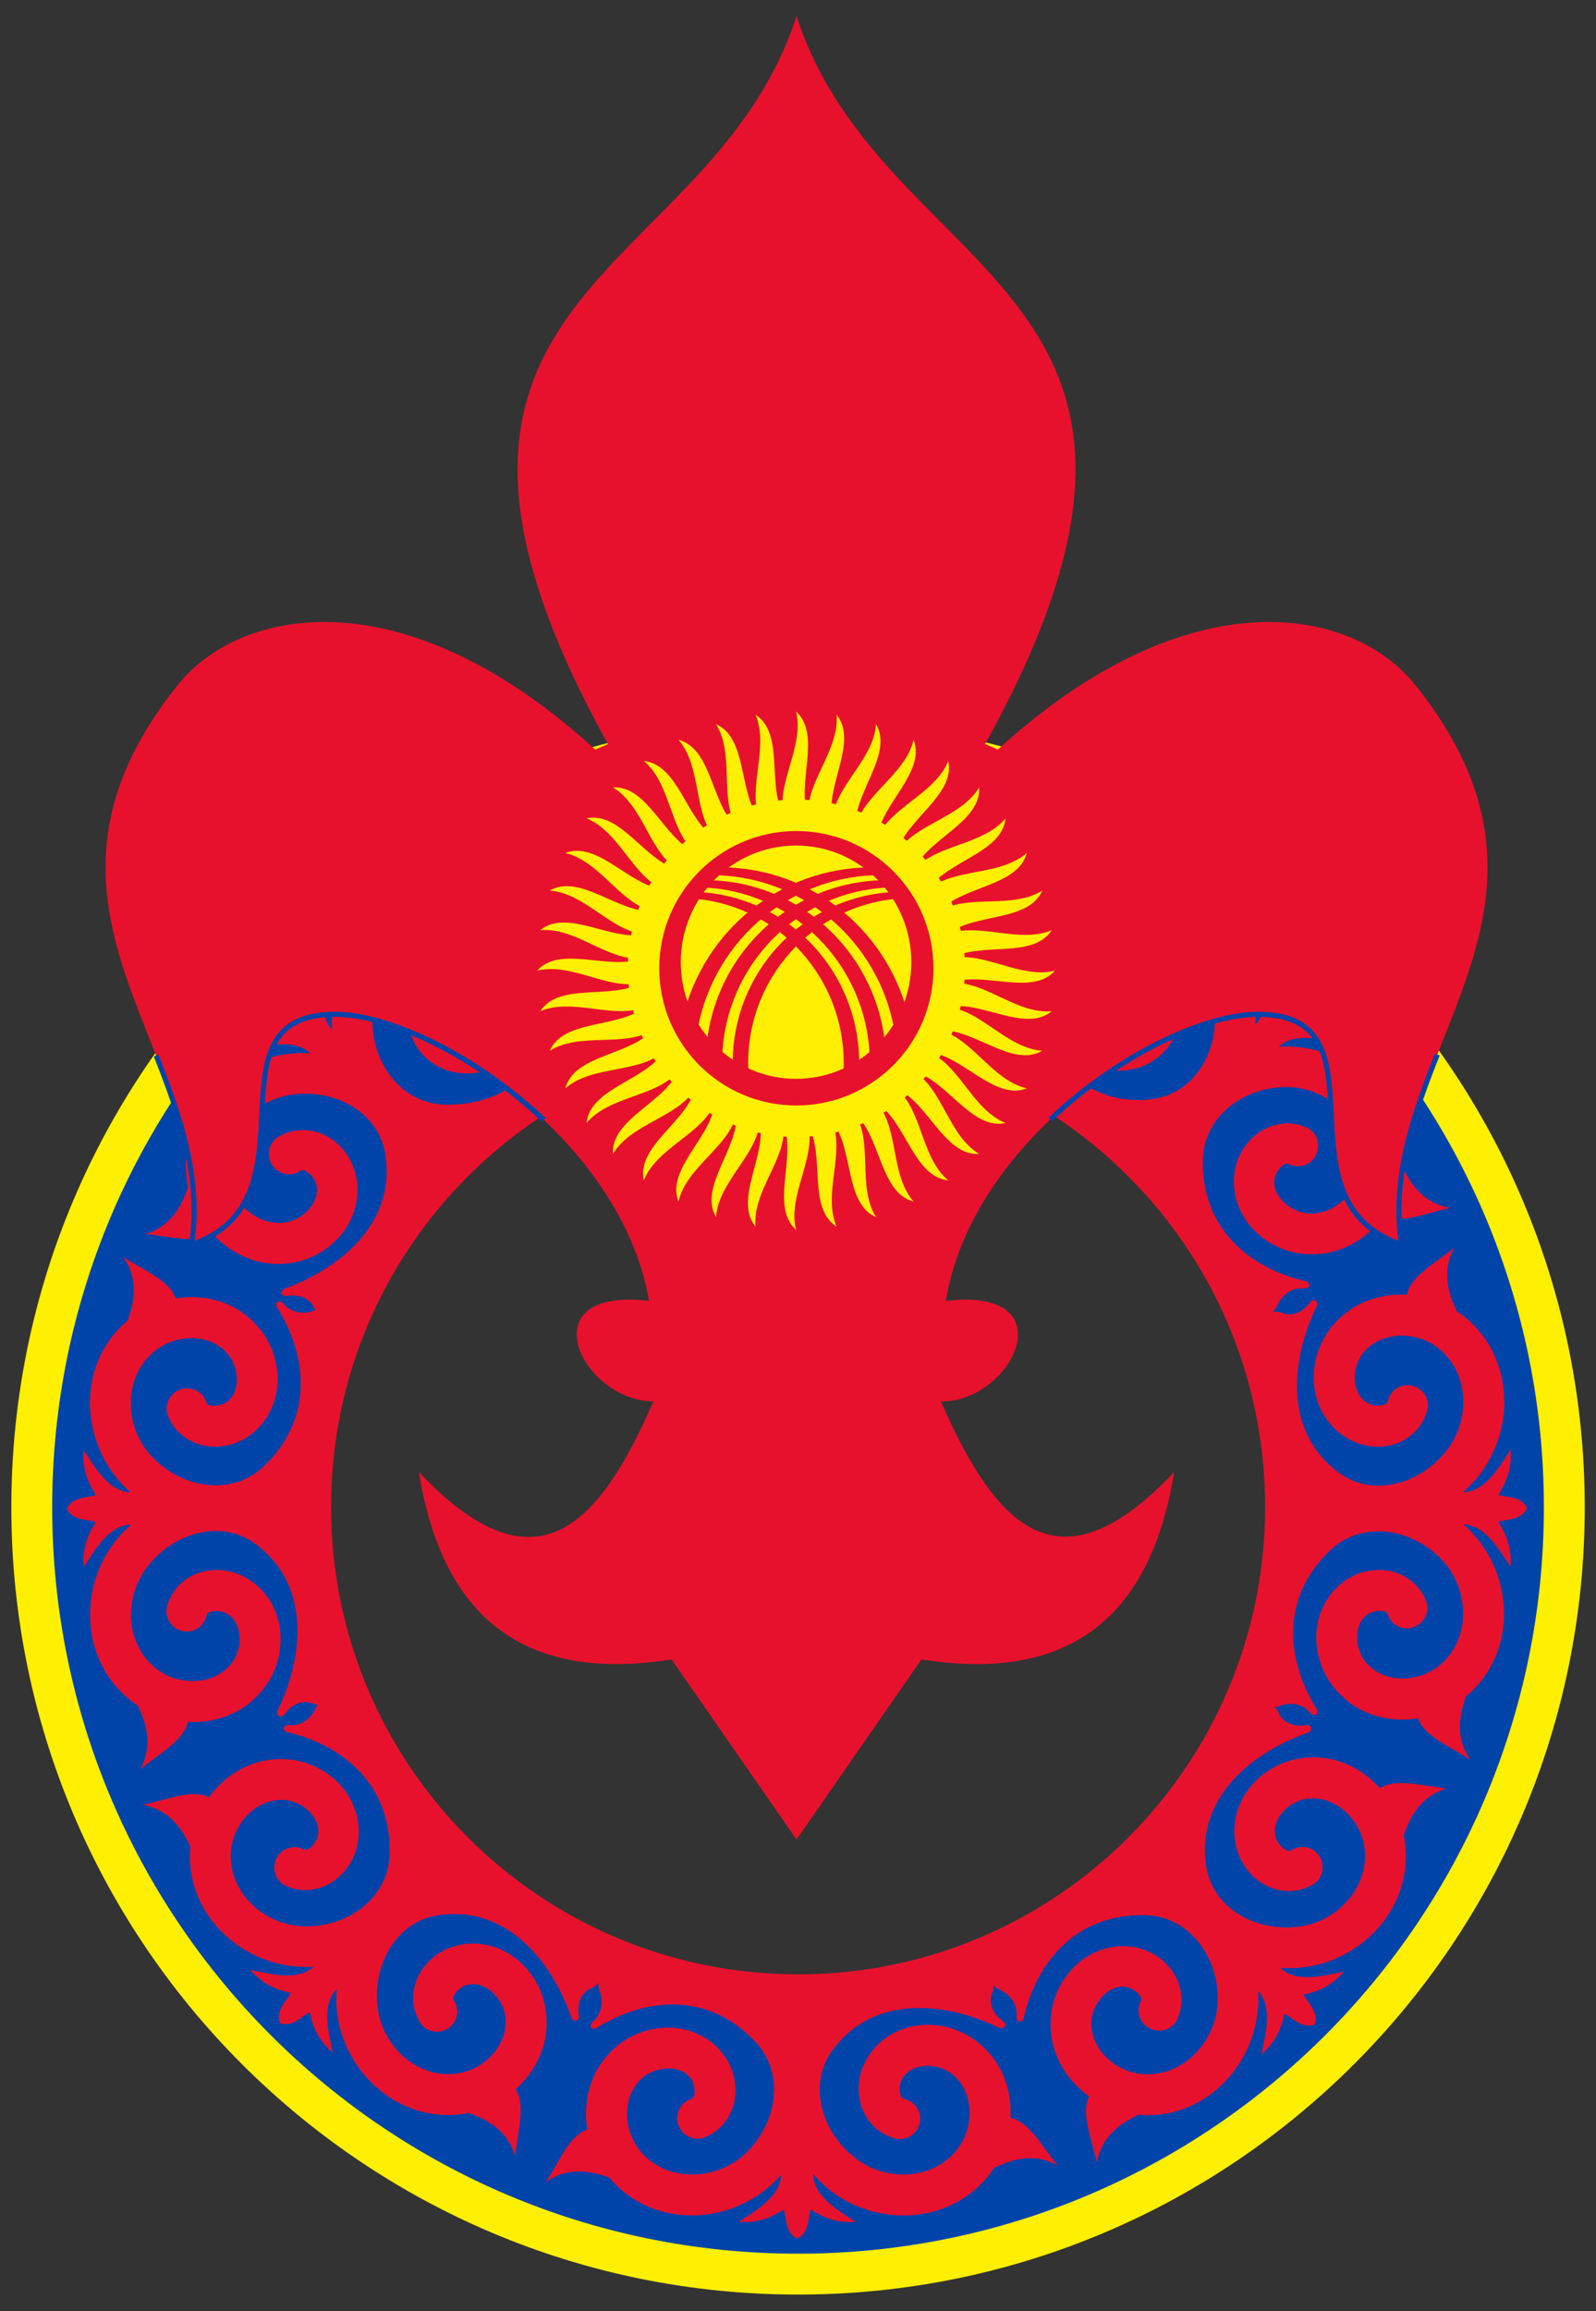
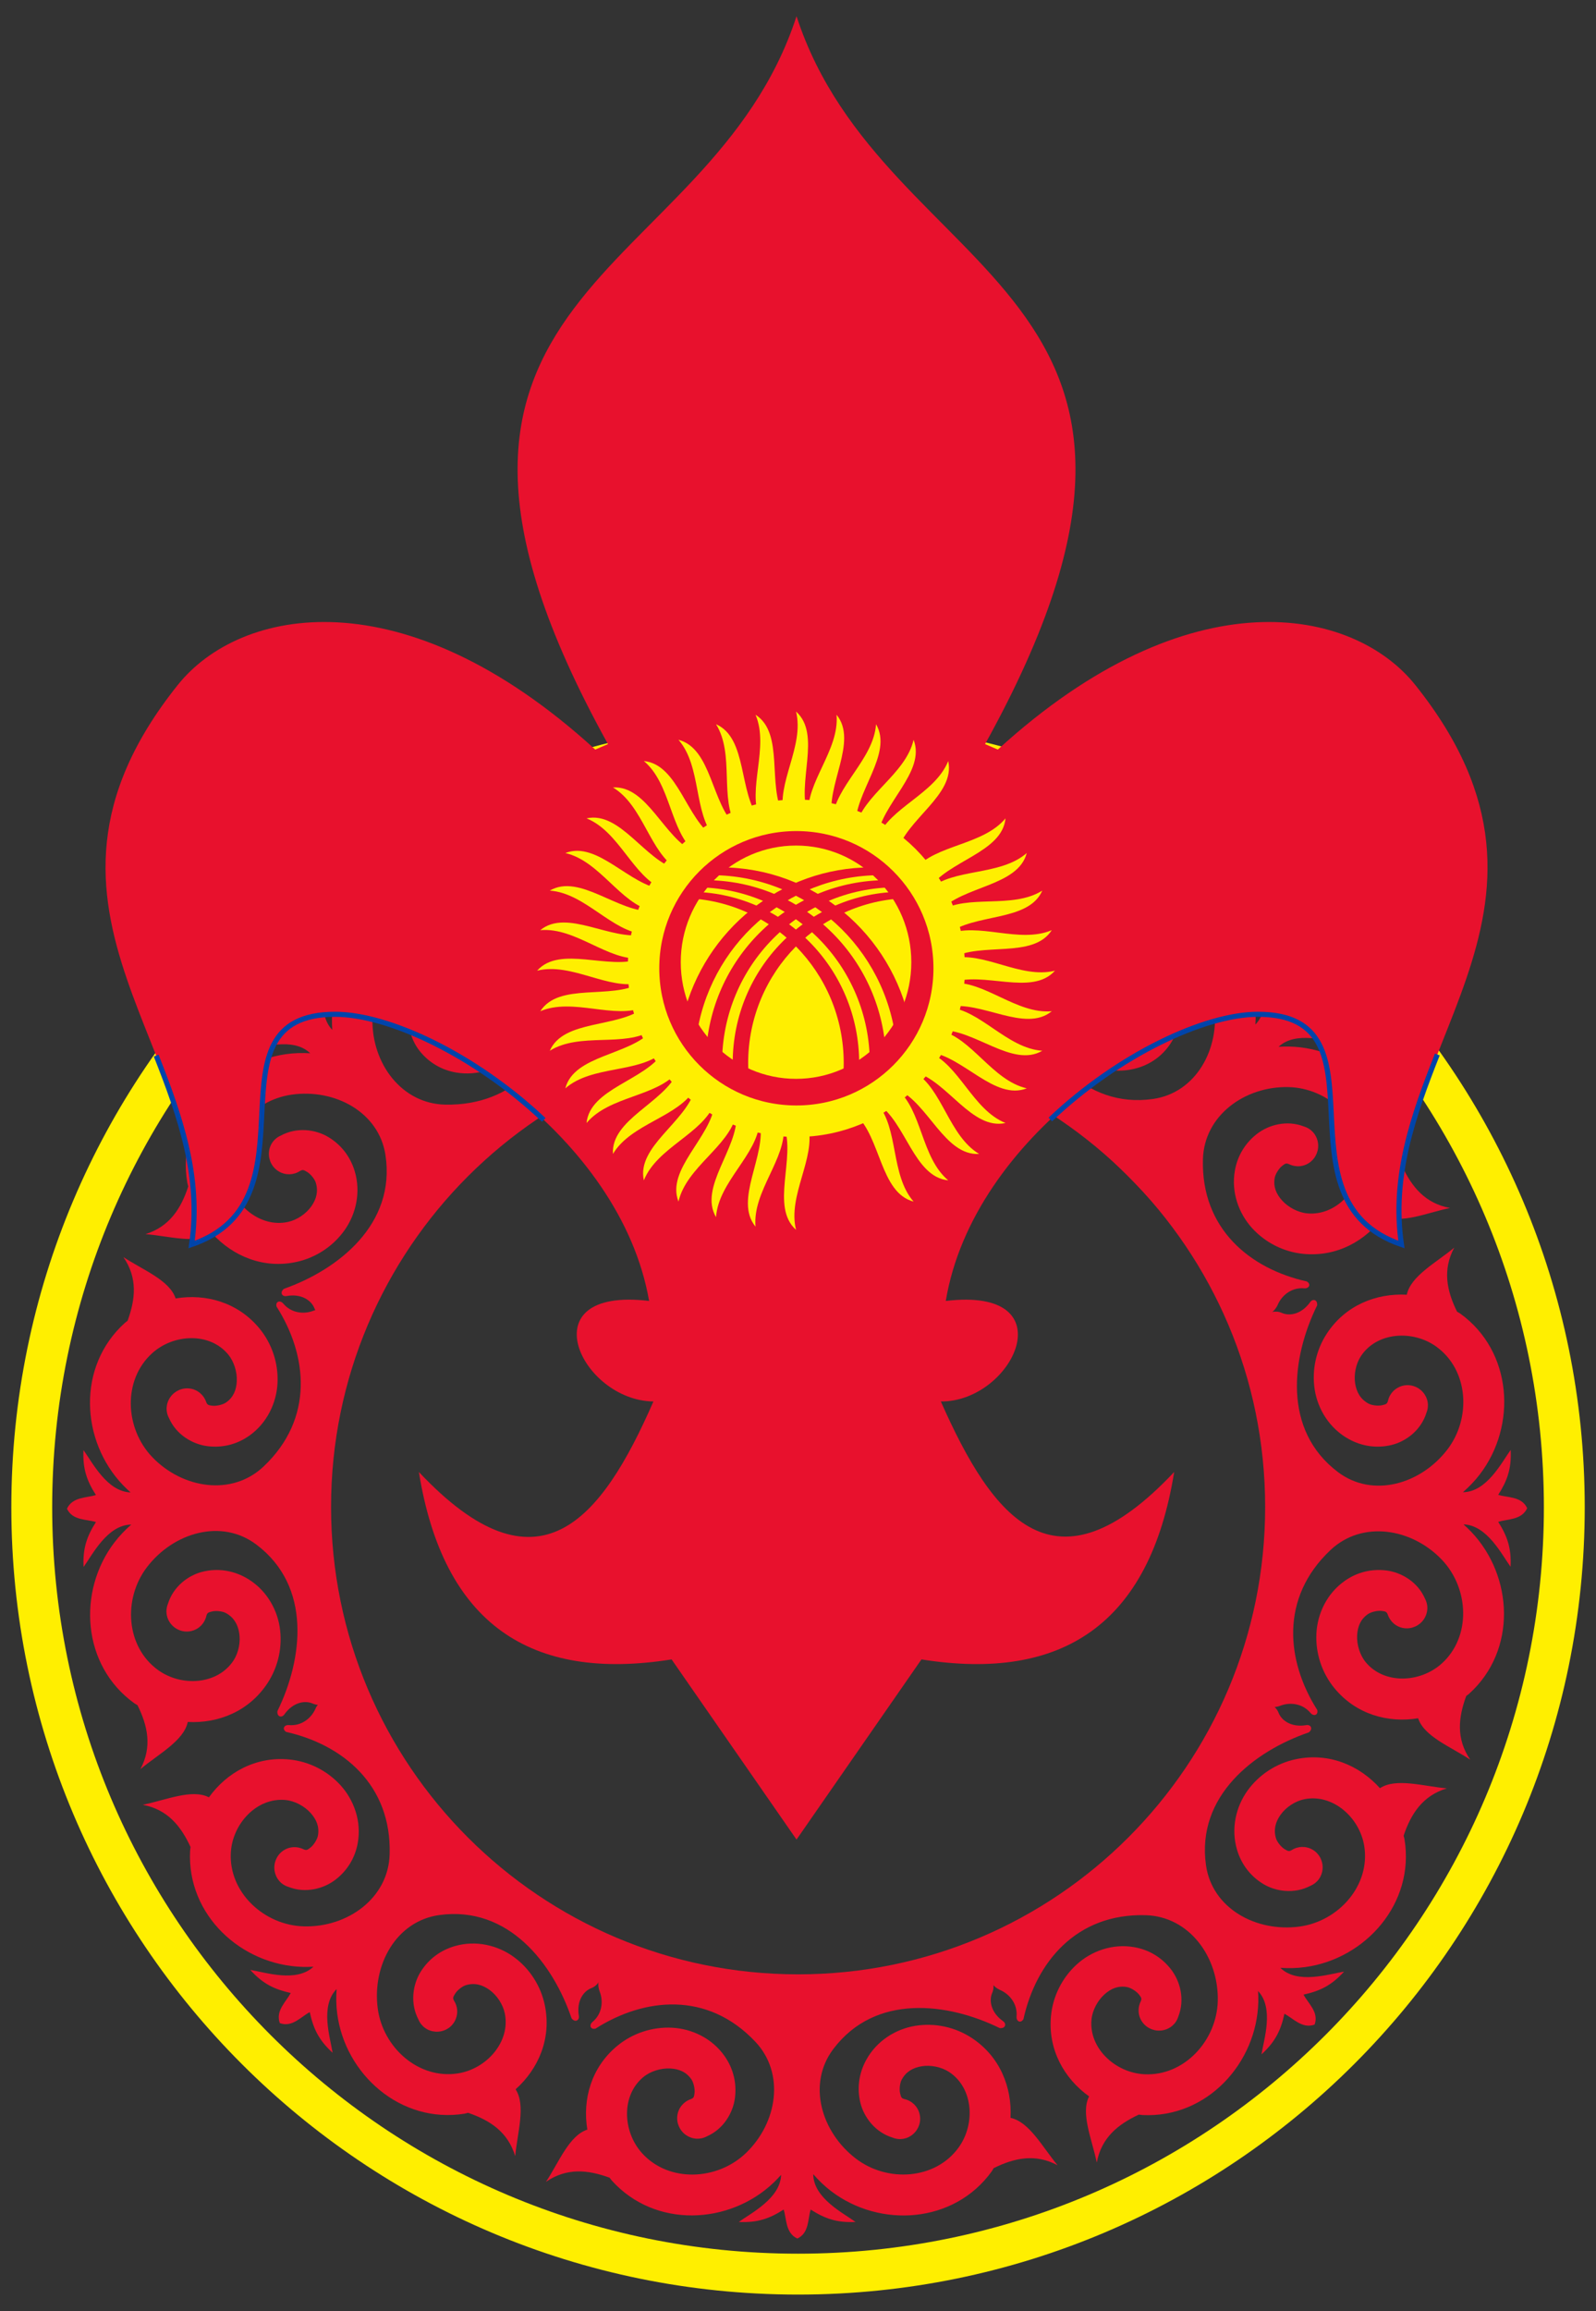
<svg xmlns="http://www.w3.org/2000/svg" xmlns:ns1="http://sodipodi.sourceforge.net/DTD/sodipodi-0.dtd" xmlns:ns2="http://www.inkscape.org/namespaces/inkscape" xmlns:xlink="http://www.w3.org/1999/xlink" width="262.886" height="380.393" viewBox="0 0 300 434.097" id="svg2" ns1:version="0.32" ns2:version="0.47 r22583" ns1:docname="Scouting_in_Kyrgyzstan[1].svg" ns2:output_extension="org.inkscape.output.svg.inkscape" version="1.0">
  <rect x="0" y="0" width="300" height="434.097" fill="#333333" stroke="none" />
  <defs id="defs4">
    <ns2:perspective ns1:type="inkscape:persp3d" ns2:vp_x="0 : 217.04851 : 1" ns2:vp_y="0 : 1000 : 0" ns2:vp_z="300.00003 : 217.04851 : 1" ns2:persp3d-origin="150.00002 : 144.69901 : 1" id="perspective79" />
    <clipPath id="clip">
      <circle id="circle8" r="46" cy="-39" cx="0" ns1:cx="0" ns1:cy="-39" ns1:rx="46" ns1:ry="46" />
    </clipPath>
  </defs>
  <g ns2:label="Layer 1" ns2:groupmode="layer" id="layer1" transform="translate(174.929,-52.049)" style="display:inline">
    <g id="g5136" transform="matrix(0.666,0,0,0.666,-56.31,159.28)">
-       <path ns1:type="arc" style="fill:none;stroke:#0044aa;stroke-width:6.386;stroke-linecap:round;stroke-linejoin:round;stroke-miterlimit:4;stroke-opacity:1;stroke-dasharray:none" id="path2580" ns1:cx="-100.625" ns1:cy="413.16574" ns1:rx="15.267858" ns1:ry="15.267858" d="m -85.357,413.166 c 0,8.432 -6.836,15.268 -15.268,15.268 -8.432,0 -15.268,-6.836 -15.268,-15.268 0,-8.432 6.836,-15.268 15.268,-15.268 8.432,0 15.268,6.836 15.268,15.268 z" transform="matrix(11.447,0,0,11.447,1198.927,-4465.248)" />
      <path ns1:type="arc" style="fill:none;stroke:#ffef00;stroke-width:0.814;stroke-linecap:round;stroke-linejoin:round;stroke-miterlimit:4;stroke-opacity:1;stroke-dasharray:none" id="path3551" ns1:cx="-100.625" ns1:cy="413.16574" ns1:rx="15.267858" ns1:ry="15.267858" d="m -85.357,413.166 c 0,8.432 -6.836,15.268 -15.268,15.268 -8.432,0 -15.268,-6.836 -15.268,-15.268 0,-8.432 6.836,-15.268 15.268,-15.268 8.432,0 15.268,6.836 15.268,15.268 z" transform="matrix(14.165,0,0,14.165,1472.481,-5588.459)" />
      <path id="path2496" d="m -6.144,389.086 c -0.539,4.291 -4.311,7.439 -2.703,11.552 1.085,2.776 0.651,6.309 -2.015,8.533 -1.073,0.895 -0.602,2.268 0.84,1.9 13.733,-8.735 31.575,-10.637 45.098,3.698 8.469,8.977 6.201,22.926 -2.694,31.431 -8.089,7.735 -21.733,8.345 -29.276,0 -5.5,-6.085 -5.934,-16.268 0.359,-21.463 2.009,-1.658 4.978,-2.552 7.543,-2.425 2.565,0.127 4.588,0.998 6.017,3.053 0.609,0.877 1.042,2.709 0.898,3.862 -0.144,1.152 -0.232,1.376 -0.988,1.706 -2.061,0.688 -3.551,2.43 -3.862,4.58 -0.311,2.15 0.644,4.324 2.425,5.568 1.781,1.244 4.016,1.392 5.927,0.359 4.703,-2.052 7.379,-6.669 7.903,-10.866 0.524,-4.197 -0.482,-8.235 -2.874,-11.674 -3.595,-5.171 -9.383,-7.808 -14.907,-8.082 -5.524,-0.274 -11.096,1.527 -15.446,5.119 -7.324,6.046 -9.856,15.08 -8.442,23.618 -5.148,1.68 -8.01,9.19 -11.674,14.728 5.884,-4.048 11.879,-3.389 17.961,-1.167 0.219,0.261 0.4,0.555 0.629,0.808 12.223,13.523 33.199,12.501 45.71,0.539 0.713,-0.681 1.422,-1.428 2.065,-2.155 -0.209,6.644 -8.473,10.774 -11.944,13.291 5.309,0.258 8.702,-0.97 12.662,-3.502 0.836,2.485 0.453,6.611 3.862,8.172 3.409,-1.561 2.935,-5.687 3.772,-8.172 3.96,2.533 7.353,3.761 12.662,3.502 -3.502,-2.539 -11.881,-6.719 -11.944,-13.47 1.506,1.723 3.146,3.32 5.029,4.76 13.752,10.512 34.691,9.219 45.351,-5.568 0.2,-0.277 0.35,-0.615 0.539,-0.898 5.8,-2.878 11.756,-4.184 18.05,-0.808 -4.252,-5.101 -7.989,-12.277 -13.291,-13.381 0.466,-8.642 -3.011,-17.338 -10.956,-22.541 -4.719,-3.091 -10.434,-4.293 -15.895,-3.413 -5.461,0.881 -10.915,4.164 -13.92,9.699 -1.998,3.682 -2.599,7.83 -1.616,11.944 0.983,4.114 4.17,8.357 9.07,9.878 2.013,0.816 4.204,0.445 5.837,-0.988 1.633,-1.432 2.342,-3.645 1.796,-5.747 -0.546,-2.103 -2.187,-3.674 -4.311,-4.131 -0.788,-0.245 -0.898,-0.487 -1.167,-1.616 -0.27,-1.129 -0.06,-2.923 0.449,-3.862 1.194,-2.2 3.122,-3.363 5.658,-3.772 2.536,-0.409 5.544,0.189 7.723,1.616 6.827,4.47 7.49,14.63 2.694,21.283 -6.579,9.125 -20.115,9.94 -29.006,3.143 -9.777,-7.474 -13.805,-21.037 -6.376,-30.892 11.862,-15.736 32.368,-13.079 46.98,-5.909 1.658,0.172 1.944,-1.239 0.964,-1.934 -3.462,-2.454 -4.049,-5.817 -3.099,-7.988 1.67,-3.813 -2.76,-7.238 -3.177,-11.65 -38.72,10.666 -72.924,8.363 -104.89,-0.269 z" style="color:#000000;fill:#e8112d;fill-opacity:1;fill-rule:nonzero;stroke:none;stroke-width:4;marker:none;visibility:visible;display:inline;overflow:visible;enable-background:accumulate" />
      <use style="fill:#e8112d;fill-opacity:1" height="1052.362" width="744.094" transform="matrix(0.705,0.709,-0.709,0.705,201.204,44.71)" id="use2566" ns2:transform-center-y="40.593369" ns2:transform-center-x="41.227777" xlink:href="#path2496" y="0" x="0" />
      <use style="fill:#e8112d;fill-opacity:1" height="1052.362" width="744.094" transform="matrix(0.707,-0.708,0.708,0.707,-173.208,110.679)" id="use2568" ns2:transform-center-y="41.092409" ns2:transform-center-x="-40.726073" xlink:href="#path2496" y="0" x="0" />
      <use style="fill:#e8112d;fill-opacity:1" height="1052.362" width="744.094" transform="matrix(8.790217e-4,1,-1,8.790217e-4,311.024,217.113)" id="use2570" ns2:transform-center-y="0.51917345" ns2:transform-center-x="57.589458" xlink:href="#path2496" y="0" x="0" />
      <use style="fill:#e8112d;fill-opacity:1" height="1052.362" width="744.094" transform="matrix(0.001,-1,1,0.001,-217.396,310.776)" id="use2572" ns2:transform-center-y="-0.39010495" ns2:transform-center-x="-57.57126" xlink:href="#path2496" y="0" x="0" />
      <use style="fill:#e8112d;fill-opacity:1" height="1052.362" width="744.094" transform="matrix(-0.708,-0.706,0.706,-0.708,-106.588,484.328)" id="use2574" ns2:transform-center-y="-40.738772" ns2:transform-center-x="-41.079437" xlink:href="#path2496" y="0" x="0" />
      <use style="fill:#e8112d;fill-opacity:1" height="1052.362" width="744.094" transform="matrix(-0.7,0.714,-0.714,-0.7,268.266,415.797)" id="use2576" ns2:transform-center-y="-40.771018" ns2:transform-center-x="41.036795" xlink:href="#path2496" y="0" x="0" />
      <path transform="matrix(8.801,0,0,8.801,932.749,-3372.325)" d="m -85.357,413.166 c 0,8.432 -6.836,15.268 -15.268,15.268 -8.432,0 -15.268,-6.836 -15.268,-15.268 0,-8.432 6.836,-15.268 15.268,-15.268 8.432,0 15.268,6.836 15.268,15.268 z" ns1:ry="15.267858" ns1:rx="15.267858" ns1:cy="413.16574" ns1:cx="-100.625" id="path2578" style="fill:none;stroke:#e8112d;stroke-width:0.581;stroke-linecap:round;stroke-linejoin:round;stroke-miterlimit:4;stroke-opacity:1;stroke-dasharray:none" ns1:type="arc" />
      <path ns1:nodetypes="cccccccccscccccccccsc" d="m 88.827,205.864 c 34.381,-4.104 19.146,28.475 -1.391,28.352 14.719,33.265 32.185,55.654 65.854,19.885 -6.9,42.933 -31.592,59.179 -71.329,52.856 L 46.703,357.759 11.445,306.956 c -39.737,6.323 -64.429,-9.923 -71.329,-52.856 33.669,35.769 51.479,13.765 66.198,-19.885 -20.537,-0.262 -35.6,-32.456 -1.219,-28.352 -8.114,-46.656 -62.611,-80.796 -88.547,-80.837 -38.269,-0.058 -3.519,52.304 -40.577,64.929 7.958,-53.877 -55.432,-93.389 -3.919,-157.776 17.5,-21.918 63.631,-31.281 117.841,18.196 l 3.592,-1.539 C -78.42,-80.929 21.958,-80.472 46.703,-156.429 71.447,-80.472 171.826,-80.929 99.921,48.836 l 3.592,1.539 C 157.724,0.899 203.854,10.262 221.354,32.18 c 51.513,64.387 -11.877,103.899 -3.919,157.776 -37.059,-12.624 -2.308,-64.986 -40.577,-64.929 -25.936,0.04 -80.261,34.181 -88.031,80.837 z" style="fill:#e8112d;fill-opacity:1;fill-rule:evenodd;stroke:none" id="path3553" />
      <path id="path3568" style="fill:none;stroke:#0044aa;stroke-width:1.437;stroke-linecap:butt;stroke-linejoin:miter;stroke-opacity:1" d="m -24.638,154.81 c -19.55,-18.465 -43.903,-29.76 -58.814,-29.783 -38.269,-0.058 -3.519,52.304 -40.577,64.929 2.802,-18.968 -3.24,-36.156 -9.997,-53.275 m 361.587,-0.322 c -6.809,17.226 -12.944,34.51 -10.125,53.597 -37.059,-12.624 -2.308,-64.986 -40.577,-64.929 -14.883,0.023 -39.113,11.274 -58.531,29.676" ns1:nodetypes="cscsccss" />
      <g style="fill:#ffef00;fill-opacity:1" id="g2271" transform="matrix(0.812,0,0,0.812,46.564,112.732)">
        <path style="fill:#ffef00;fill-opacity:1" id="path2273" d="M 4.2,-54 C 0,-65 9,-82 0,-90 c 3,12 -7,25 -4.2,36 2.8,11 12.6,11 8.4,0 z" />
        <path style="fill:#ffef00;fill-opacity:1" id="use2275" d="m 12.596,-52.678 c -2.428,-11.522 9.121,-26.904 1.483,-36.214 1.086,12.322 -10.825,23.597 -9.78,34.9 1.045,11.303 10.724,12.836 8.297,1.314 z" />
        <path style="fill:#ffef00;fill-opacity:1" id="use2277" d="m 20.681,-50.059 c -0.595,-11.759 13.218,-25.146 7.13,-35.536 -0.855,12.34 -14.383,21.613 -15.119,32.94 -0.736,11.327 8.584,14.355 7.989,2.596 z" />
        <path style="fill:#ffef00;fill-opacity:1" id="use2279" d="m 28.258,-46.208 c 1.252,-11.708 16.989,-22.769 12.601,-33.983 -2.775,12.054 -17.587,19.097 -20.086,30.169 -2.499,11.072 6.233,15.521 7.484,3.814 z" />
        <path style="fill:#ffef00;fill-opacity:1" id="use2281" d="m 35.138,-41.218 c 3.068,-11.368 20.341,-19.831 17.762,-31.593 -4.626,11.472 -20.358,16.111 -24.558,26.656 -4.2,10.545 3.728,16.305 6.796,4.937 z" />
-         <path style="fill:#ffef00;fill-opacity:1" id="use2283" d="m 41.154,-35.214 c 4.808,-10.748 23.193,-16.405 22.486,-28.426 -6.364,10.607 -22.627,12.728 -28.426,22.486 -5.798,9.758 1.131,16.688 5.94,5.94 z" />
        <path style="fill:#ffef00;fill-opacity:1" id="use2285" d="m 46.156,-28.343 c 6.43,-9.864 25.474,-12.575 26.656,-24.558 -7.945,9.48 -24.34,9.032 -31.593,17.762 -7.253,8.731 -1.493,16.659 4.937,6.796 z" />
        <path style="fill:#ffef00;fill-opacity:1" id="use2287" d="m 50.021,-20.773 c 7.894,-8.736 27.127,-8.435 30.169,-20.086 -9.33,8.121 -25.453,5.113 -33.983,12.601 -8.53,7.489 -4.081,16.221 3.814,7.484 z" />
        <path style="fill:#ffef00;fill-opacity:1" id="use2289" d="m 52.655,-12.692 c 9.164,-7.394 28.113,-4.087 32.94,-15.119 -10.486,6.561 -25.94,1.068 -35.536,7.13 -9.596,6.062 -6.568,15.382 2.596,7.989 z" />
        <path style="fill:#ffef00;fill-opacity:1" id="use2291" d="m 53.992,-4.299 c 10.208,-5.869 28.406,0.361 34.9,-9.78 -11.383,4.84 -25.787,-3.003 -36.214,1.483 -10.427,4.486 -8.893,14.166 1.314,8.297 z" />
      </g>
      <g transform="matrix(0,0.812,-0.812,0,46.564,112.732)" id="use2293" style="fill:#ffef00;fill-opacity:1">
        <path style="fill:#ffef00;fill-opacity:1" id="path2481" d="M 4.2,-54 C 0,-65 9,-82 0,-90 c 3,12 -7,25 -4.2,36 2.8,11 12.6,11 8.4,0 z" />
        <path style="fill:#ffef00;fill-opacity:1" id="use2483" d="m 12.596,-52.678 c -2.428,-11.522 9.121,-26.904 1.483,-36.214 1.086,12.322 -10.825,23.597 -9.78,34.9 1.045,11.303 10.724,12.836 8.297,1.314 z" />
        <path style="fill:#ffef00;fill-opacity:1" id="use2485" d="m 20.681,-50.059 c -0.595,-11.759 13.218,-25.146 7.13,-35.536 -0.855,12.34 -14.383,21.613 -15.119,32.94 -0.736,11.327 8.584,14.355 7.989,2.596 z" />
        <path style="fill:#ffef00;fill-opacity:1" id="use2487" d="m 28.258,-46.208 c 1.252,-11.708 16.989,-22.769 12.601,-33.983 -2.775,12.054 -17.587,19.097 -20.086,30.169 -2.499,11.072 6.233,15.521 7.484,3.814 z" />
        <path style="fill:#ffef00;fill-opacity:1" id="use2489" d="m 35.138,-41.218 c 3.068,-11.368 20.341,-19.831 17.762,-31.593 -4.626,11.472 -20.358,16.111 -24.558,26.656 -4.2,10.545 3.728,16.305 6.796,4.937 z" />
        <path style="fill:#ffef00;fill-opacity:1" id="use2491" d="m 41.154,-35.214 c 4.808,-10.748 23.193,-16.405 22.486,-28.426 -6.364,10.607 -22.627,12.728 -28.426,22.486 -5.798,9.758 1.131,16.688 5.94,5.94 z" />
        <path style="fill:#ffef00;fill-opacity:1" id="use2493" d="m 46.156,-28.343 c 6.43,-9.864 25.474,-12.575 26.656,-24.558 -7.945,9.48 -24.34,9.032 -31.593,17.762 -7.253,8.731 -1.493,16.659 4.937,6.796 z" />
        <path style="fill:#ffef00;fill-opacity:1" id="use2495" d="m 50.021,-20.773 c 7.894,-8.736 27.127,-8.435 30.169,-20.086 -9.33,8.121 -25.453,5.113 -33.983,12.601 -8.53,7.489 -4.081,16.221 3.814,7.484 z" />
-         <path style="fill:#ffef00;fill-opacity:1" id="use2497" d="m 52.655,-12.692 c 9.164,-7.394 28.113,-4.087 32.94,-15.119 -10.486,6.561 -25.94,1.068 -35.536,7.13 -9.596,6.062 -6.568,15.382 2.596,7.989 z" />
-         <path style="fill:#ffef00;fill-opacity:1" id="use2499" d="m 53.992,-4.299 c 10.208,-5.869 28.406,0.361 34.9,-9.78 -11.383,4.84 -25.787,-3.003 -36.214,1.483 -10.427,4.486 -8.893,14.166 1.314,8.297 z" />
      </g>
      <g transform="matrix(-0.812,0,0,-0.812,46.564,112.732)" id="use2295" style="fill:#ffef00;fill-opacity:1">
        <path style="fill:#ffef00;fill-opacity:1" id="path2503" d="M 4.2,-54 C 0,-65 9,-82 0,-90 c 3,12 -7,25 -4.2,36 2.8,11 12.6,11 8.4,0 z" />
        <path style="fill:#ffef00;fill-opacity:1" id="use2505" d="m 12.596,-52.678 c -2.428,-11.522 9.121,-26.904 1.483,-36.214 1.086,12.322 -10.825,23.597 -9.78,34.9 1.045,11.303 10.724,12.836 8.297,1.314 z" />
        <path style="fill:#ffef00;fill-opacity:1" id="use2507" d="m 20.681,-50.059 c -0.595,-11.759 13.218,-25.146 7.13,-35.536 -0.855,12.34 -14.383,21.613 -15.119,32.94 -0.736,11.327 8.584,14.355 7.989,2.596 z" />
        <path style="fill:#ffef00;fill-opacity:1" id="use2509" d="m 28.258,-46.208 c 1.252,-11.708 16.989,-22.769 12.601,-33.983 -2.775,12.054 -17.587,19.097 -20.086,30.169 -2.499,11.072 6.233,15.521 7.484,3.814 z" />
        <path style="fill:#ffef00;fill-opacity:1" id="use2511" d="m 35.138,-41.218 c 3.068,-11.368 20.341,-19.831 17.762,-31.593 -4.626,11.472 -20.358,16.111 -24.558,26.656 -4.2,10.545 3.728,16.305 6.796,4.937 z" />
        <path style="fill:#ffef00;fill-opacity:1" id="use2513" d="m 41.154,-35.214 c 4.808,-10.748 23.193,-16.405 22.486,-28.426 -6.364,10.607 -22.627,12.728 -28.426,22.486 -5.798,9.758 1.131,16.688 5.94,5.94 z" />
        <path style="fill:#ffef00;fill-opacity:1" id="use2515" d="m 46.156,-28.343 c 6.43,-9.864 25.474,-12.575 26.656,-24.558 -7.945,9.48 -24.34,9.032 -31.593,17.762 -7.253,8.731 -1.493,16.659 4.937,6.796 z" />
        <path style="fill:#ffef00;fill-opacity:1" id="use2517" d="m 50.021,-20.773 c 7.894,-8.736 27.127,-8.435 30.169,-20.086 -9.33,8.121 -25.453,5.113 -33.983,12.601 -8.53,7.489 -4.081,16.221 3.814,7.484 z" />
        <path style="fill:#ffef00;fill-opacity:1" id="use2519" d="m 52.655,-12.692 c 9.164,-7.394 28.113,-4.087 32.94,-15.119 -10.486,6.561 -25.94,1.068 -35.536,7.13 -9.596,6.062 -6.568,15.382 2.596,7.989 z" />
        <path style="fill:#ffef00;fill-opacity:1" id="use2521" d="m 53.992,-4.299 c 10.208,-5.869 28.406,0.361 34.9,-9.78 -11.383,4.84 -25.787,-3.003 -36.214,1.483 -10.427,4.486 -8.893,14.166 1.314,8.297 z" />
      </g>
      <g transform="matrix(0,-0.812,0.812,0,46.564,112.732)" id="use2297" style="fill:#ffef00;fill-opacity:1">
        <path style="fill:#ffef00;fill-opacity:1" id="path2525" d="M 4.2,-54 C 0,-65 9,-82 0,-90 c 3,12 -7,25 -4.2,36 2.8,11 12.6,11 8.4,0 z" />
        <path style="fill:#ffef00;fill-opacity:1" id="use2527" d="m 12.596,-52.678 c -2.428,-11.522 9.121,-26.904 1.483,-36.214 1.086,12.322 -10.825,23.597 -9.78,34.9 1.045,11.303 10.724,12.836 8.297,1.314 z" />
        <path style="fill:#ffef00;fill-opacity:1" id="use2529" d="m 20.681,-50.059 c -0.595,-11.759 13.218,-25.146 7.13,-35.536 -0.855,12.34 -14.383,21.613 -15.119,32.94 -0.736,11.327 8.584,14.355 7.989,2.596 z" />
        <path style="fill:#ffef00;fill-opacity:1" id="use2531" d="m 28.258,-46.208 c 1.252,-11.708 16.989,-22.769 12.601,-33.983 -2.775,12.054 -17.587,19.097 -20.086,30.169 -2.499,11.072 6.233,15.521 7.484,3.814 z" />
        <path style="fill:#ffef00;fill-opacity:1" id="use2533" d="m 35.138,-41.218 c 3.068,-11.368 20.341,-19.831 17.762,-31.593 -4.626,11.472 -20.358,16.111 -24.558,26.656 -4.2,10.545 3.728,16.305 6.796,4.937 z" />
        <path style="fill:#ffef00;fill-opacity:1" id="use2535" d="m 41.154,-35.214 c 4.808,-10.748 23.193,-16.405 22.486,-28.426 -6.364,10.607 -22.627,12.728 -28.426,22.486 -5.798,9.758 1.131,16.688 5.94,5.94 z" />
        <path style="fill:#ffef00;fill-opacity:1" id="use2537" d="m 46.156,-28.343 c 6.43,-9.864 25.474,-12.575 26.656,-24.558 -7.945,9.48 -24.34,9.032 -31.593,17.762 -7.253,8.731 -1.493,16.659 4.937,6.796 z" />
        <path style="fill:#ffef00;fill-opacity:1" id="use2539" d="m 50.021,-20.773 c 7.894,-8.736 27.127,-8.435 30.169,-20.086 -9.33,8.121 -25.453,5.113 -33.983,12.601 -8.53,7.489 -4.081,16.221 3.814,7.484 z" />
        <path style="fill:#ffef00;fill-opacity:1" id="use2541" d="m 52.655,-12.692 c 9.164,-7.394 28.113,-4.087 32.94,-15.119 -10.486,6.561 -25.94,1.068 -35.536,7.13 -9.596,6.062 -6.568,15.382 2.596,7.989 z" />
        <path style="fill:#ffef00;fill-opacity:1" id="use2543" d="m 53.992,-4.299 c 10.208,-5.869 28.406,0.361 34.9,-9.78 -11.383,4.84 -25.787,-3.003 -36.214,1.483 -10.427,4.486 -8.893,14.166 1.314,8.297 z" />
      </g>
      <circle style="fill:#e8112d" ns1:ry="54" ns1:rx="54" ns1:cy="0" ns1:cx="0" cy="0" cx="0" r="54" id="circle2299" transform="matrix(0.812,0,0,0.812,46.564,112.732)" />
      <path ns1:type="arc" style="fill:none;stroke:#ffef00;stroke-width:8;stroke-linecap:round;stroke-linejoin:round;stroke-miterlimit:4;stroke-opacity:1;stroke-dasharray:none" id="path2386" ns1:cx="-197.78358" ns1:cy="112.0634" ns1:rx="38.825226" ns1:ry="38.825226" d="m -158.958,112.063 c 0,21.443 -17.383,38.825 -38.825,38.825 -21.443,0 -38.825,-17.383 -38.825,-38.825 0,-21.443 17.383,-38.825 38.825,-38.825 21.443,0 38.825,17.383 38.825,38.825 z" transform="matrix(1.111,0,0,1.111,266.394,-12.454)" />
      <circle style="fill:#ffef00;fill-opacity:1" ns1:ry="45" ns1:rx="45" ns1:cy="-3" ns1:cx="0" cx="0" cy="-3" r="45" id="circle2301" transform="matrix(0.723,0,0,0.731,46.564,112.529)" />
      <path style="fill:#e8112d" d="M 169.562 167.531 C 151.978 167.531 137.75 181.941 137.75 199.719 C 137.75 200.649 137.799 201.559 137.875 202.469 C 138.894 203.183 139.925 203.778 140.969 204.25 C 140.754 202.77 140.656 201.259 140.656 199.719 C 140.656 182.604 154.383 168.719 171.312 168.719 L 169.562 167.531 z " transform="matrix(1.501,0,0,1.501,-178.073,-160.978)" id="path2307" />
      <path style="fill:#e8112d" d="M 166.688 165.344 C 148.632 165.344 133.864 179.561 132.75 197.531 C 133.738 198.778 134.742 199.844 135.781 200.781 C 135.77 200.425 135.75 200.078 135.75 199.719 C 135.75 181.472 150.357 166.688 168.406 166.688 L 166.688 165.344 z " transform="matrix(1.501,0,0,1.501,-178.073,-160.978)" id="path2309" />
      <path style="fill:#e8112d" d="M 163.812 162.938 C 146.786 162.938 132.46 174.778 128.5 190.75 C 129.278 192.307 130.07 193.717 130.906 195 C 133.192 177.732 147.826 164.406 165.531 164.406 L 163.812 162.938 z " transform="matrix(1.501,0,0,1.501,-178.073,-160.978)" id="path2311" />
      <path style="fill:#e8112d" d="M 129.688 167.531 L 127.969 168.719 C 144.898 168.719 158.625 182.604 158.625 199.719 C 158.625 200.949 158.544 202.151 158.406 203.344 C 159.471 202.832 160.485 202.274 161.469 201.656 C 161.507 201.014 161.531 200.371 161.531 199.719 C 161.531 181.941 147.272 167.531 129.688 167.531 z " transform="matrix(1.501,0,0,1.501,-178.073,-160.978)" id="path2699" />
      <path style="fill:#e8112d" d="M 132.594 165.344 L 130.844 166.688 C 148.893 166.688 163.531 181.472 163.531 199.719 C 163.531 199.898 163.534 200.071 163.531 200.25 C 164.608 199.457 165.616 198.603 166.531 197.75 C 165.525 179.675 150.724 165.344 132.594 165.344 z " transform="matrix(1.501,0,0,1.501,-178.073,-160.978)" id="path2701" />
      <path style="fill:#e8112d" d="M 135.469 162.938 L 133.75 164.406 C 151.72 164.406 166.525 178.138 168.469 195.781 C 169.545 194.579 170.455 193.379 171.094 192.281 C 167.691 175.541 153.034 162.938 135.469 162.938 z " transform="matrix(1.501,0,0,1.501,-178.073,-160.978)" id="path2703" />
    </g>
  </g>
</svg>